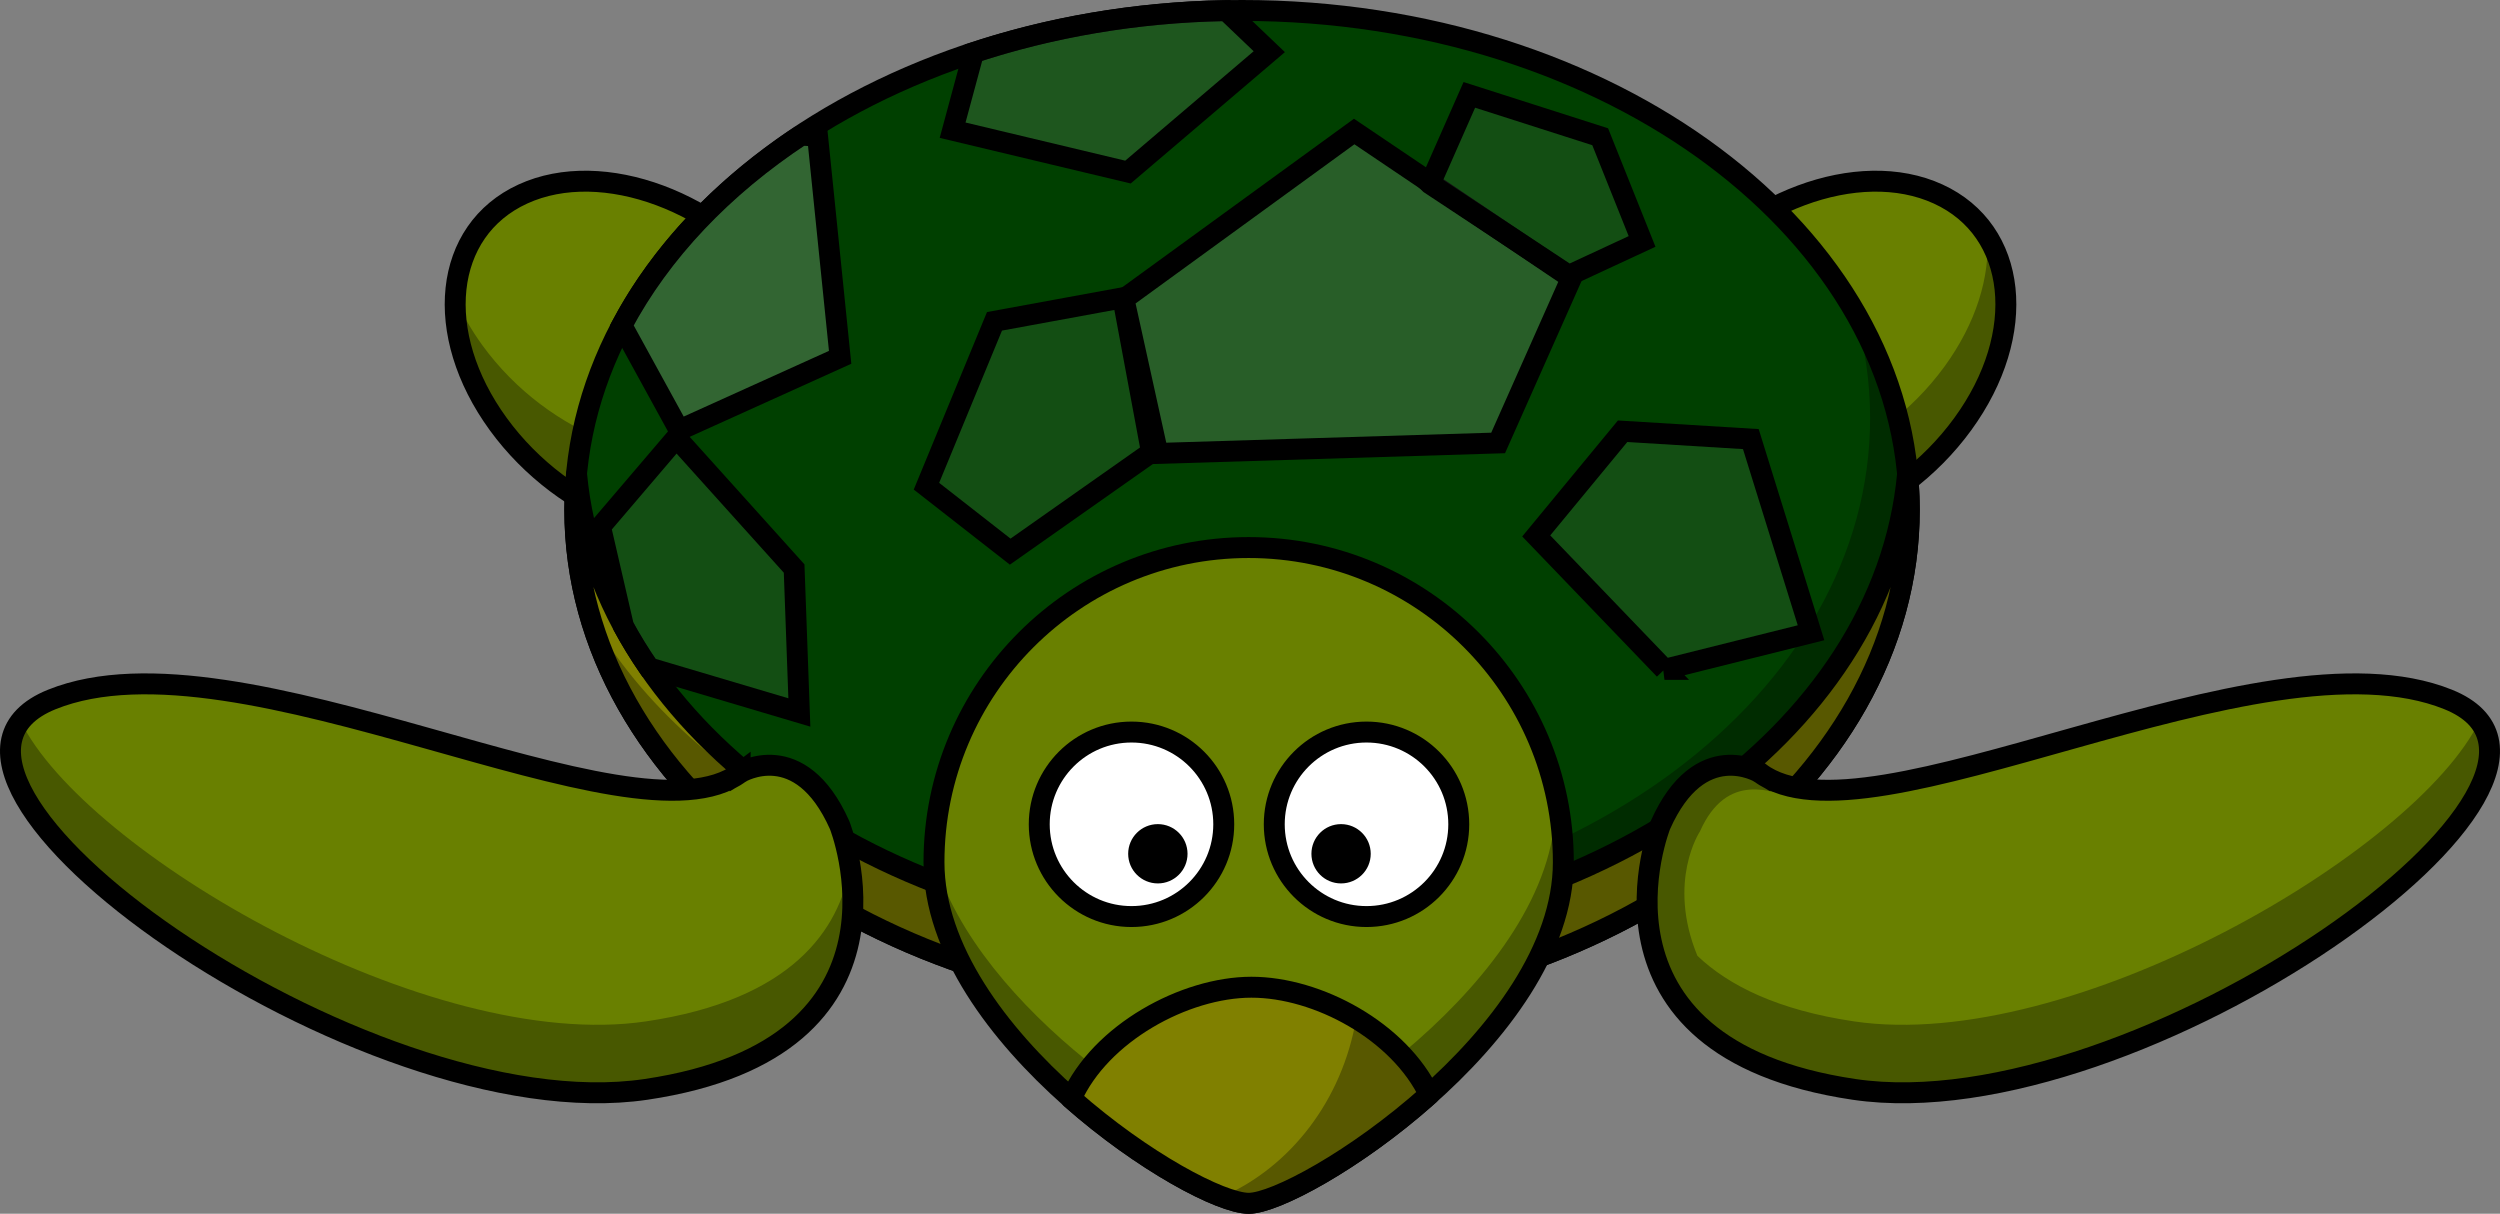
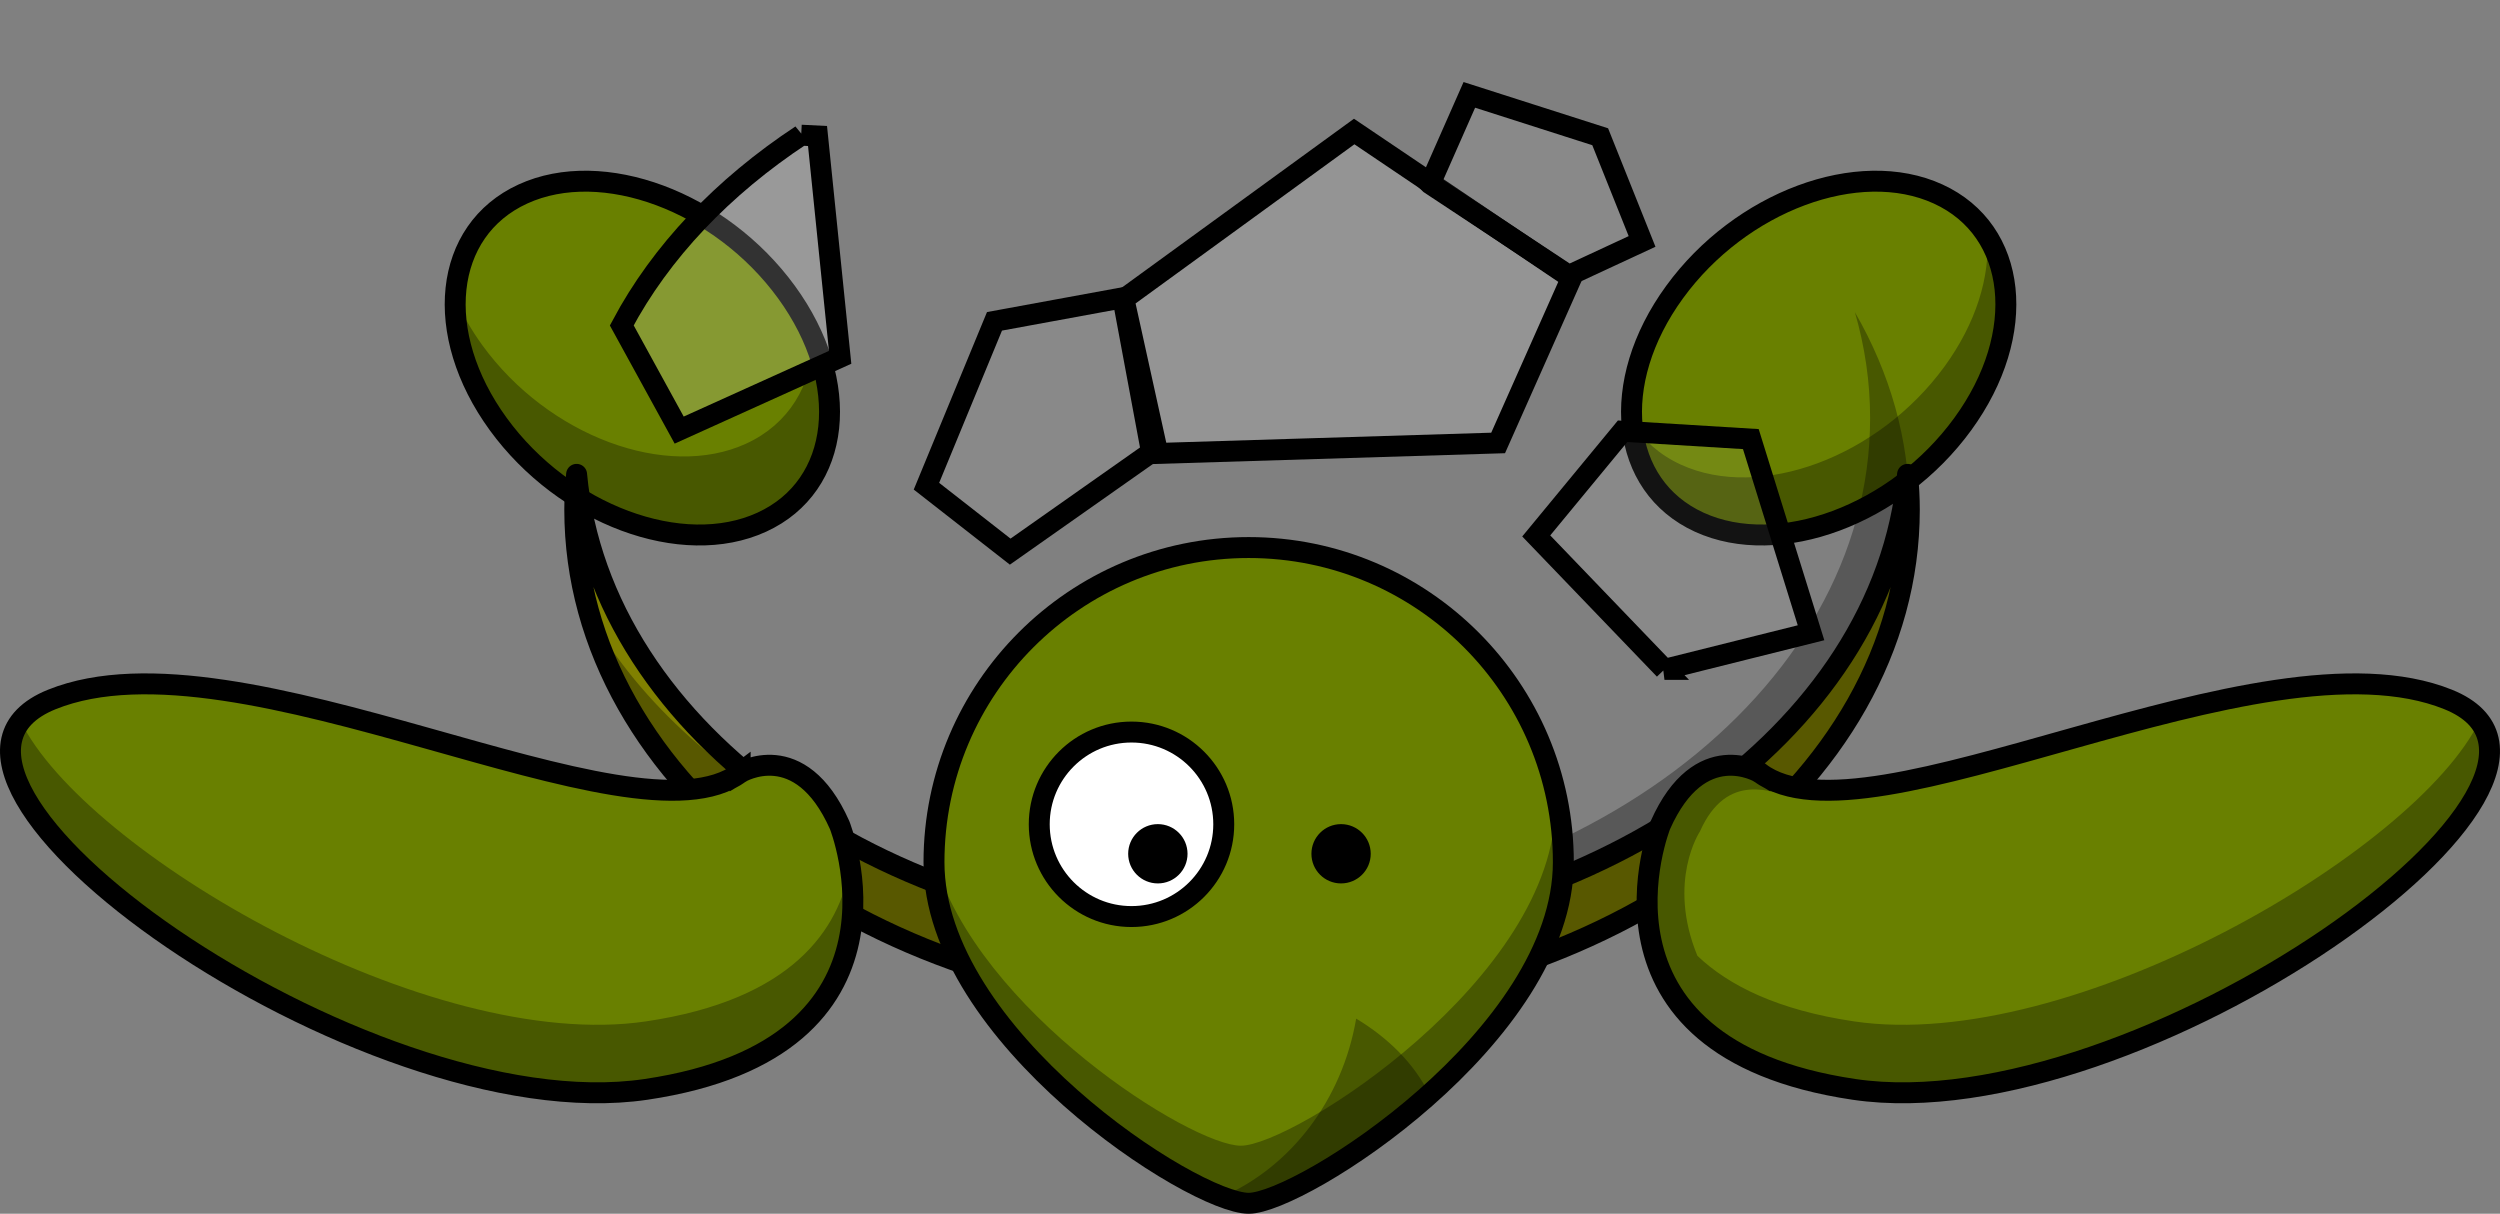
<svg xmlns="http://www.w3.org/2000/svg" version="1.0" viewBox="0 0 477.63 231.89">
  <rect x="0" y="0" width="477.63" height="231.89" fill="#808080" stroke="none" />
  <path d="m374.99 81.022c-12.6 17.314-35.14 25.708-50.35 18.743-15.2-6.963-17.31-26.644-4.71-43.958 12.6-17.315 35.15-25.706 50.35-18.743 15.21 6.963 17.32 26.644 4.71 43.958z" fill="#698000" stroke="#000" stroke-linecap="round" stroke-linejoin="round" stroke-width="4" />
  <path d="m379.66 45.109c0.56 7.739-2.1 16.592-8.15 24.906-12.6 17.305-35.18 25.709-50.38 18.75-4.07-1.866-7.18-4.657-9.34-8.063 0.59 8.383 4.93 15.443 12.84 19.063 15.2 6.955 37.78-1.445 50.38-18.75 9.21-12.663 10.55-26.611 4.65-35.906z" fill-opacity=".314" />
  <path d="m95.192 81.022c12.608 17.314 35.148 25.708 50.348 18.743 15.21-6.963 17.32-26.644 4.72-43.958-12.61-17.315-35.15-25.706-50.356-18.743s-17.315 26.644-4.712 43.958z" fill="#698000" stroke="#000" stroke-linecap="round" stroke-linejoin="round" stroke-width="4" />
  <path d="m87.005 56.952c-0.312 7.536 2.355 16.05 8.188 24.063 12.597 17.305 35.147 25.705 50.347 18.75 12.58-5.762 16.18-20.239 9.9-34.875-0.36 8.739-4.74 16.138-12.9 19.875-15.2 6.959-37.75-1.445-50.347-18.75-2.168-2.979-3.883-6.019-5.188-9.063z" fill-opacity=".314" />
-   <path d="m364.77 97.373c0 52.677-57.07 95.377-127.47 95.377-70.41 0-127.48-42.7-127.48-95.377 0-52.673 57.07-95.373 127.48-95.373 70.4 0 127.47 42.7 127.47 95.373z" fill="#004000" stroke="#000" stroke-linecap="round" stroke-linejoin="round" stroke-width="4" />
  <path d="m110.16 90.625c-0.21 2.229-0.35 4.481-0.35 6.75 0 52.675 57.07 95.375 127.47 95.375 70.41 0 127.5-42.7 127.5-95.375 0-2.269-0.13-4.521-0.34-6.75-4.63 49.525-59.79 88.625-127.16 88.625s-122.5-39.1-127.12-88.625z" fill="#808000" stroke="#000" stroke-linecap="round" stroke-linejoin="round" stroke-width="4" />
  <path d="m354.38 59.64c1.89 6.523 2.91 13.275 2.91 20.219 0 52.641-57.14 95.371-127.5 95.371-52.45 0-97.51-23.73-117.07-57.62 12.43 42.93 63.49 75.12 124.57 75.12 70.36 0 127.5-42.73 127.5-95.371 0-13.405-3.73-26.142-10.41-37.719z" fill-opacity=".314" />
  <path d="m336.22 147.63c20.5 15.5 95.5-28.5 131.5-14s-59.5 82.5-113.5 74.5-37-50.5-37-50.5c7.56-17 19-10 19-10z" fill="#698000" fill-rule="evenodd" stroke="#000" stroke-width="4" />
  <path d="m298.68 164.73c0 33.19-50.2 65.16-60.12 65.16-10.56 0-60.12-31.97-60.12-65.16 0-33.18 26.93-60.12 60.12-60.12 33.18 0 60.12 26.94 60.12 60.12z" fill="#698000" stroke="#000" stroke-linecap="round" stroke-linejoin="round" stroke-width="4" />
  <path d="m233.8 157.48c0 9.74-7.89 17.63-17.63 17.63-9.73 0-17.62-7.89-17.62-17.63 0-9.73 7.89-17.62 17.62-17.62 9.74 0 17.63 7.89 17.63 17.62z" fill="#fff" stroke="#000" stroke-linecap="round" stroke-linejoin="round" stroke-width="4" />
  <path d="m226.88 163.12c0 3.13-2.54 5.66-5.67 5.66s-5.67-2.53-5.67-5.66 2.54-5.67 5.67-5.67 5.67 2.54 5.67 5.67z" />
  <path d="m297.1 151.14c0.04 0.86 0.06 1.72 0.06 2.59 0 33.19-50.16 65.16-60.09 65.16-9.46 0-50.23-25.64-58.63-54.84v0.68c0 33.19 49.57 65.16 60.13 65.16 9.93 0 60.09-31.97 60.09-65.16 0-4.67-0.55-9.22-1.56-13.59z" fill-opacity=".314" />
-   <path d="m239.07 188.61c-12.71 0.01-28.86 8.78-34.41 21.28 13.68 12.07 28.65 20 33.91 20 5.05 0 20.52-8.28 34.5-20.78-5.76-12.08-21.3-20.51-34-20.5z" fill="#808000" stroke="#000" stroke-linecap="round" stroke-linejoin="round" stroke-width="4" />
  <path d="m259.1 194.61c-2.66 15.53-12.48 28.29-25.59 34.03 2.1 0.8 3.85 1.25 5.06 1.25 5.05 0 20.52-8.28 34.5-20.78-2.81-5.89-7.97-10.9-13.97-14.5z" fill-opacity=".314" />
  <path d="m473.69 137.76c-12.08 24.85-78 63.52-119.47 57.38-14.58-2.16-23.97-6.85-29.93-12.53-5.86-14.24 0.48-23.75 0.48-23.75 5.21-11.72 14.04-7.44 17.92-6.5v-1.97c-2.52-0.52-4.7-1.41-6.47-2.75 0 0-2.18-1.35-5.28-1.44-0.25 0-0.49-0.01-0.75 0-3.9 0.17-8.98 2.48-12.97 11.44 0 0-1.25 3.18-2 7.94-0.05 0.37-0.1 0.76-0.15 1.15-0.06 0.45-0.11 0.88-0.16 1.35-0.09 0.88-0.15 1.8-0.19 2.75-0.01 0.46-0.03 0.93-0.03 1.4 0 0.5 0.01 1 0.03 1.5 0.02 0.41 0.04 0.81 0.07 1.22 0.07 1.11 0.21 2.23 0.4 3.38 0.07 0.37 0.11 0.75 0.19 1.12 0.04 0.22 0.11 0.44 0.16 0.66 0.08 0.37 0.18 0.75 0.28 1.12 0.05 0.22 0.12 0.44 0.19 0.66l0.18 0.66c0.06 0.17 0.1 0.35 0.16 0.53 0.13 0.39 0.26 0.76 0.41 1.15 0.23 0.63 0.47 1.26 0.75 1.88 0.28 0.63 0.59 1.24 0.93 1.87 0.33 0.61 0.69 1.22 1.07 1.82 0.03 0.05 0.05 0.13 0.09 0.18 0.29 0.46 0.61 0.9 0.94 1.35 0.12 0.17 0.25 0.33 0.37 0.5 0.41 0.53 0.83 1.07 1.28 1.59 0.51 0.59 1.05 1.15 1.63 1.72 1.14 1.14 2.42 2.23 3.84 3.28 1.38 1.02 2.92 1.99 4.6 2.91 0.11 0.06 0.22 0.12 0.34 0.18 0.8 0.43 1.63 0.85 2.5 1.25 5.09 2.35 11.36 4.23 19.12 5.38 49.94 7.4 135.37-50.2 119.47-70.38z" fill-opacity=".314" fill-rule="evenodd" />
  <path d="m141.41 147.63c-20.5 15.5-95.501-28.5-131.5-14-36.001 14.5 59.499 82.5 113.5 74.5 54-8 37-50.5 37-50.5-7.56-17-19-10-19-10z" fill="#698000" fill-rule="evenodd" stroke="#000" stroke-width="4" />
  <path d="m3.94 137.76c12.081 24.85 78.006 63.52 119.47 57.38 28.01-4.15 36.91-17.59 39-29.56 1.98 12.69 0.27 36.74-39 42.56-49.937 7.4-135.36-50.2-119.47-70.38z" fill-opacity=".314" fill-rule="evenodd" />
  <path d="m221.22 86.627 65-2 14-31.5-41.5-28-44 32 6.5 29.5z" fill="#fff" fill-opacity=".157" fill-rule="evenodd" stroke="#000" stroke-width="4" />
  <path d="m153.07 25.827c-14.94 9.855-26.8 22.269-34.28 36.344l10.97 20 30.75-13.906-4.32-42.281-3.12-0.157z" fill="#fff" fill-opacity=".196" fill-rule="evenodd" stroke="#000" stroke-width="4" />
  <path d="m273.22 35.127 26.5 17.5 14-6.5-8-20-25-8-7.5 17z" fill="#fff" fill-opacity=".078" fill-rule="evenodd" stroke="#000" stroke-width="4" />
-   <path d="m129.22 83.625-14.5 16.995 4.4 19.04c1.47 2.71 3.1 5.35 4.88 7.93l28.72 8.53-1-27.5-22.5-24.995z" fill="#fff" fill-opacity=".078" fill-rule="evenodd" stroke="#000" stroke-width="4" />
-   <path d="m278.7 157.48c0 9.74-7.89 17.63-17.63 17.63-9.73 0-17.62-7.89-17.62-17.63 0-9.73 7.89-17.62 17.62-17.62 9.74 0 17.63 7.89 17.63 17.62z" fill="#fff" stroke="#000" stroke-linecap="round" stroke-linejoin="round" stroke-width="4" />
  <path d="m261.88 163.12c0 3.13-2.54 5.66-5.67 5.66s-5.66-2.53-5.66-5.66 2.53-5.67 5.66-5.67 5.67 2.54 5.67 5.67z" />
  <path d="m318 127.89 28-7-11.5-37-24.5-1.5-16.5 20 24.5 25.5z" fill="#fff" fill-opacity=".078" fill-rule="evenodd" stroke="#000" stroke-width="4" />
  <path d="m220 86.39-27 19-16-12.5 13-31.5 24.5-4.5 5.5 29.5z" fill="#fff" fill-opacity=".078" fill-rule="evenodd" stroke="#000" stroke-width="4" />
-   <path d="m234 2.031c-17.05 0.323-33.25 3.172-48 8.031l-4 14.813 33.5 8 27-23-8.22-7.844c-0.09 0.002-0.19-0.002-0.28 0z" fill="#fff" fill-opacity=".118" fill-rule="evenodd" stroke="#000" stroke-width="4" />
</svg>